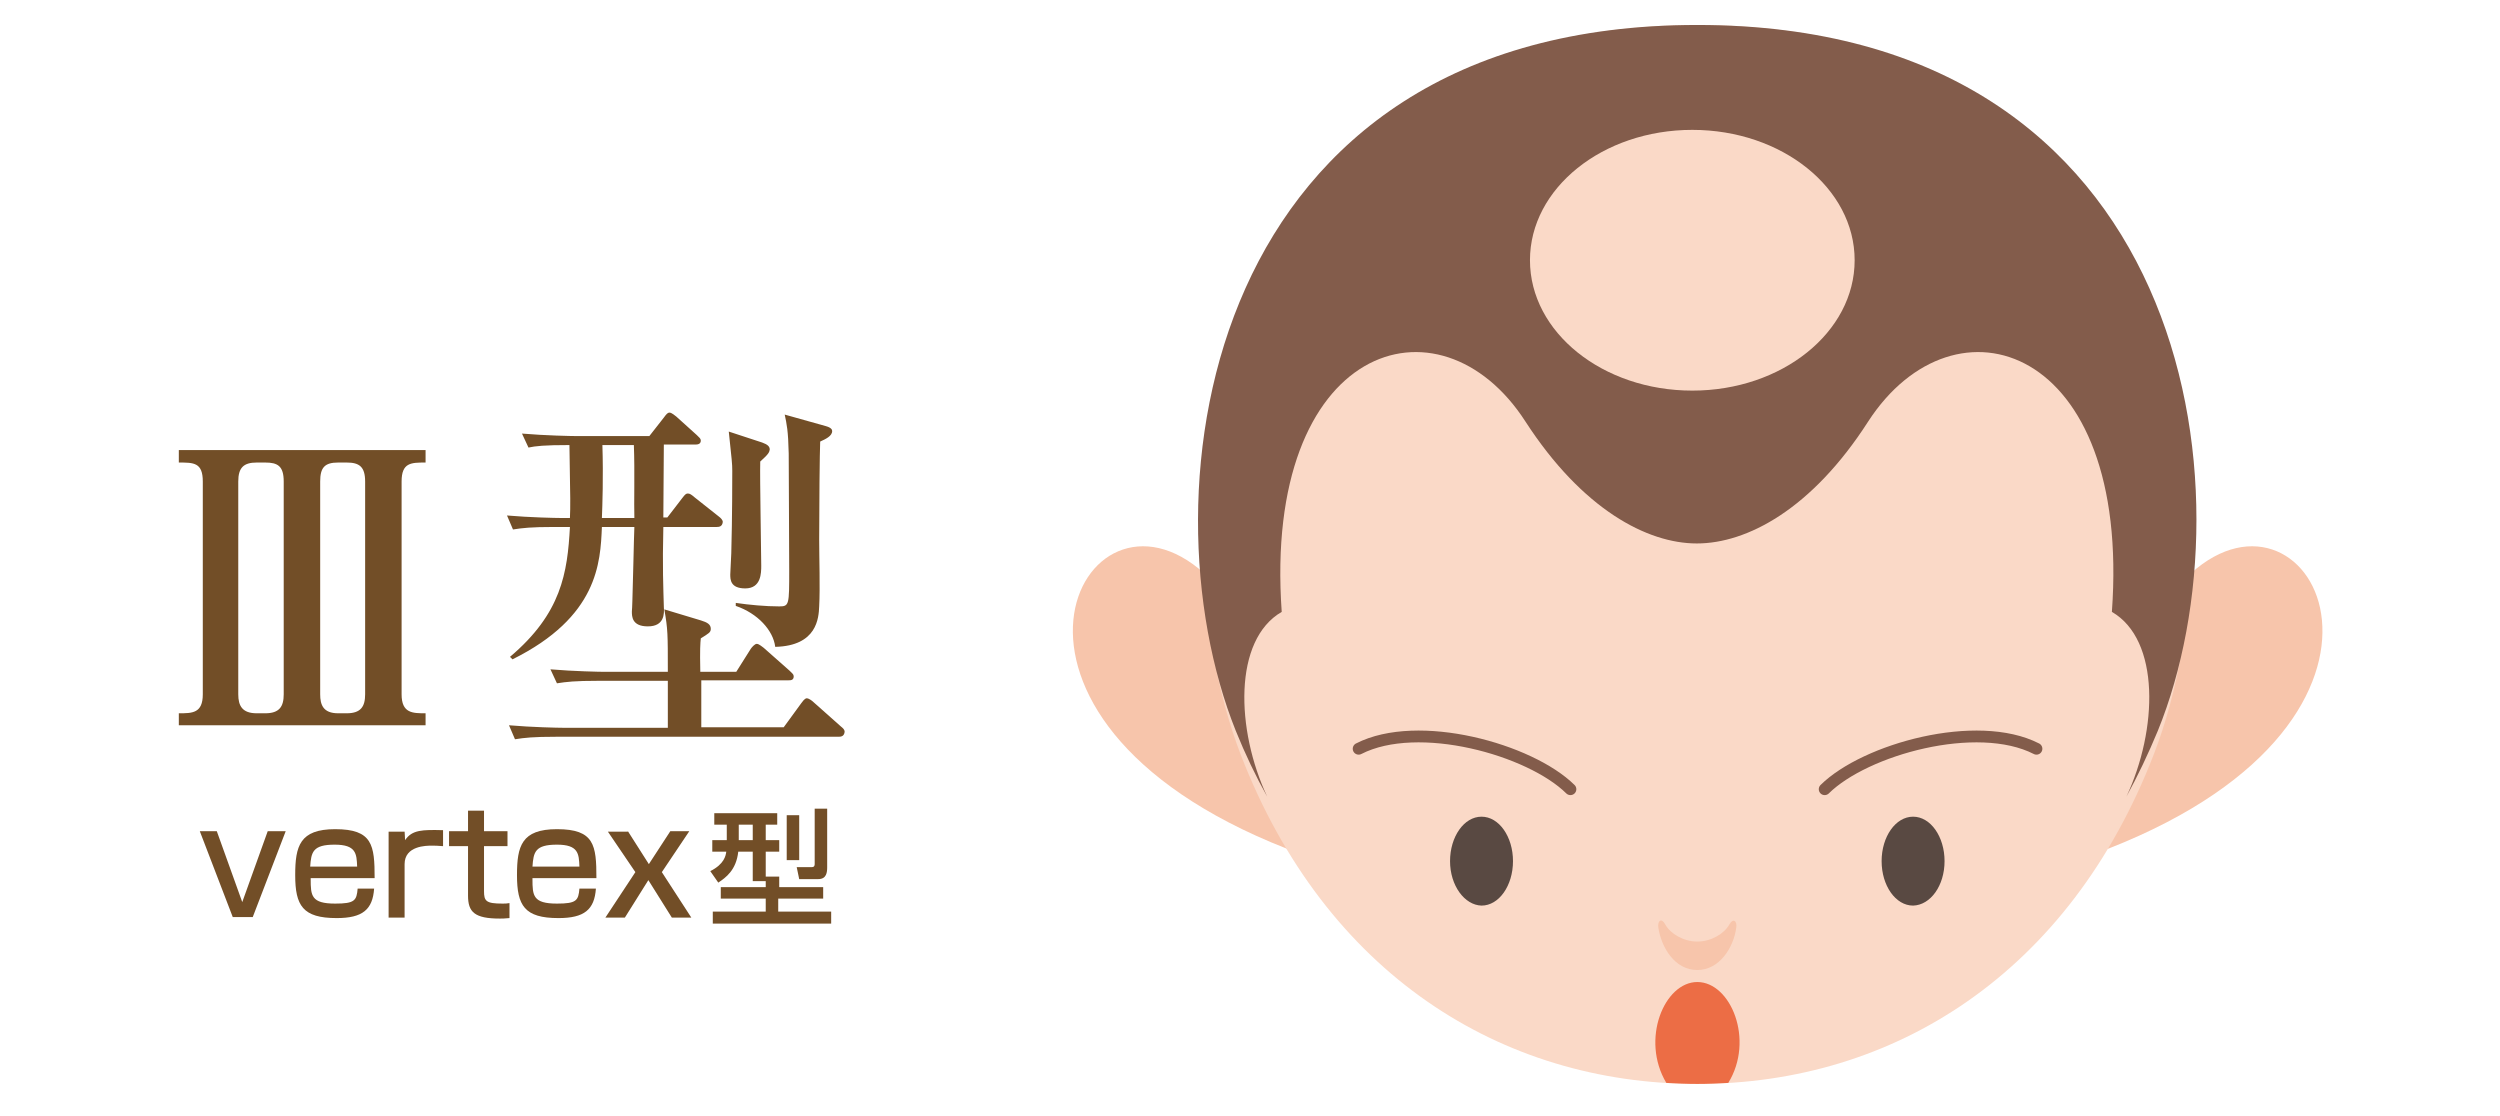
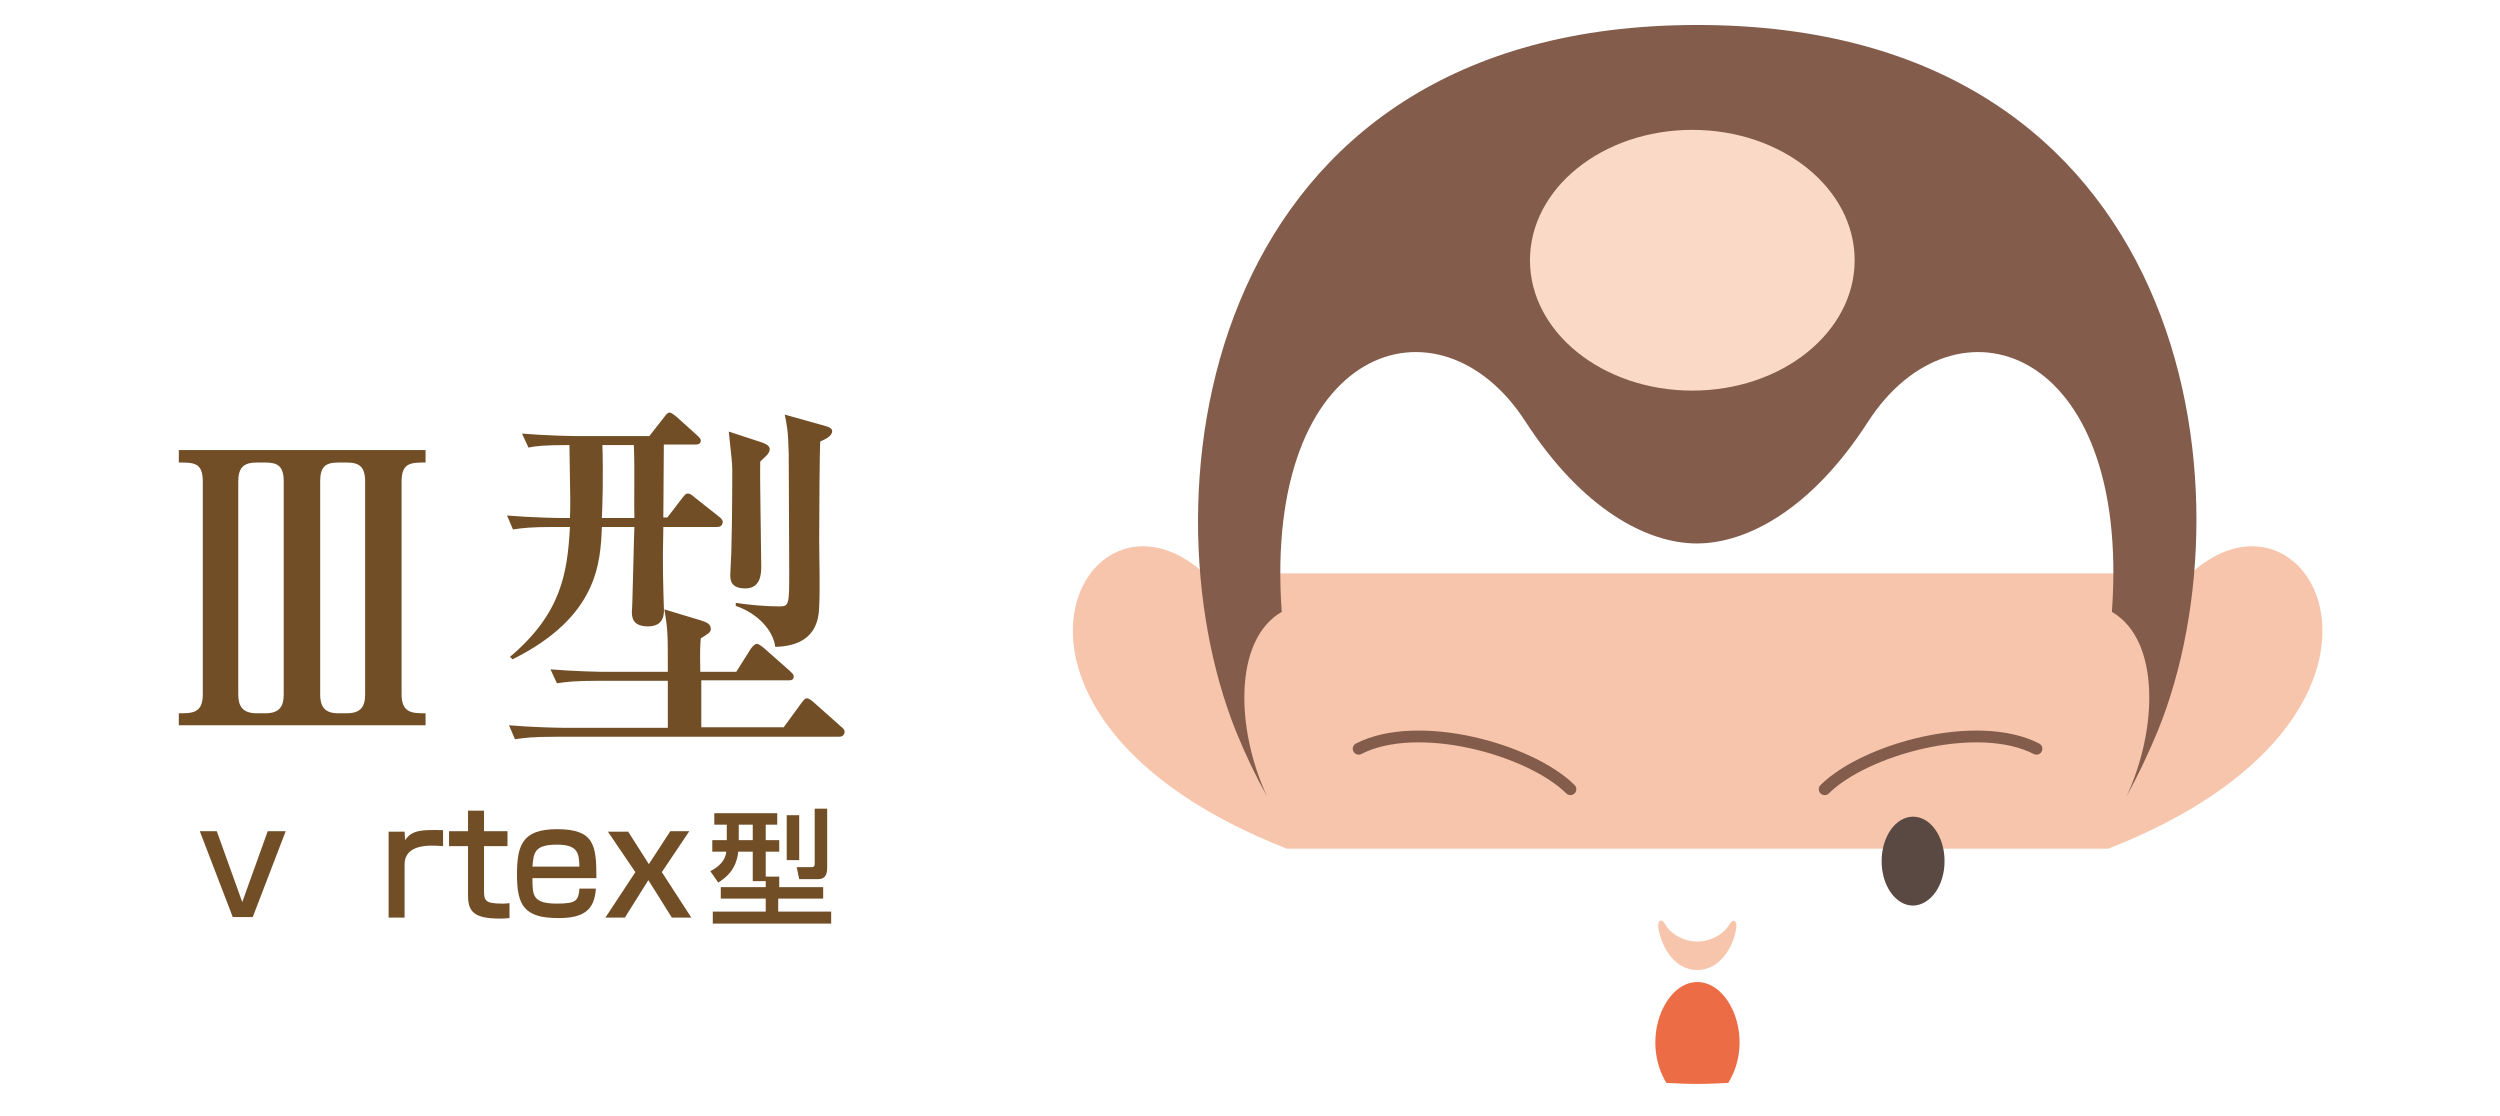
<svg xmlns="http://www.w3.org/2000/svg" enable-background="new 0 0 500.5 223.5" viewBox="0 0 500.5 223.5">
  <path d="m35.8 145.2v-2.4c2.7 0 4.8 0 4.8-3.8v-42.6c0-3.8-1.8-3.8-4.8-3.8v-2.5h49.4v2.5c-2.9 0-4.8 0-4.8 3.8v42.6c0 3.8 2.2 3.8 4.8 3.8v2.4zm21-48.8c0-3.1-1.2-3.8-3.7-3.8h-1.7c-2.6 0-3.7 1-3.7 3.8v42.6c0 2.3.8 3.8 3.7 3.8h1.7c2.8 0 3.7-1.3 3.7-3.8zm16.3 0c0-3-1.2-3.8-3.7-3.8h-1.7c-2.7 0-3.6 1-3.6 3.8v42.6c0 2.1.6 3.8 3.6 3.8h1.7c2.8 0 3.7-1.3 3.7-3.8z" fill="#724e27" />
  <path d="m143.5 105.5h-10.7c-.2 8 0 12.3.1 16 .1 1.4.1 3.9-3.2 3.9-3.2 0-3.2-2-3.2-3 0-.2.1-1.1.1-2.1.1-2.3.3-12.7.4-14.8h-6.5c-.3 7.2-.8 18-17.9 26.5l-.5-.5c10.3-8.7 11.5-16.8 12-26h-3.2c-4.6 0-6.3.2-8.2.5l-1.2-2.8c4.6.4 9.9.5 10.7.5h1.9c.1-2.7.1-2.9-.1-14.6-5.1 0-6.8.2-8.2.5l-1.3-2.8c4.6.4 10 .5 10.8.5h14.7l2.9-3.7c.5-.7.8-1 1.1-1 .5 0 1.1.6 1.4.8l4.1 3.7c.5.5.8.7.8 1.1 0 .7-.6.8-1.1.8h-6.3l-.1 14.6h.8l3-3.9c.6-.8.8-.9 1.1-.9.4 0 .7.2 1.4.8l4.8 3.8c.4.3.8.7.8 1.1-.1.9-.7 1-1.2 1zm24.4 42h-56.6c-4.6 0-6.3.2-8.2.5l-1.2-2.8c4.6.4 9.9.5 10.7.5h21.1v-9.4h-14c-4.6 0-6.3.2-8.2.5l-1.3-2.8c4.6.4 10 .5 10.8.5h12.7c0-7.6 0-8.5-.7-12.5l7.3 2.2c1.3.4 2 .8 2 1.7 0 .7-.4.9-2 1.9-.1 1-.2 2.1-.1 6.7h7.2l2.9-4.6c.2-.3.8-1 1.2-1 .5 0 1.2.7 1.4.8l5.2 4.6c.5.5.8.7.8 1.1 0 .8-.6.8-1.1.8h-17.4v9.4h16.5l3.5-4.8c.7-1 1-1 1.1-1 .5 0 1.2.6 1.4.8l5.4 4.8c.5.4.8.7.8 1.1-.1.9-.7 1-1.2 1zm-41-58.4h-6.3c.2 6.4 0 12.1-.1 14.6h6.5c-.1-2.7.1-9.4-.1-14.6zm25.3 3.3c-.1 3.3.2 17.9.2 20.8 0 1.5 0 4.6-3.2 4.6-3 0-3-1.8-3-2.8 0-.7.2-3.6.2-4.2.2-7.2.2-15.2.2-16.5 0-1.5-.1-2.2-.7-7.9l6.7 2.2c1.1.4 1.5.8 1.5 1.4-.1.5-.1.8-1.9 2.4zm12-4c-.1 1.8-.2 13.4-.2 19.6 0 3.7.2 9.7 0 13.4-.1 2.3-.4 7.9-8.8 8.1-.4-3.3-3.5-6.7-7.9-8.2v-.6c2.7.4 6 .7 8.7.7 2 0 2-.3 2-7.3 0-5.4-.1-19-.1-23.3-.1-4.6-.4-5.9-.8-7.8l8.2 2.3c1.1.3 1.3.7 1.3 1 0 1-1.3 1.6-2.4 2.1z" fill="#724e27" />
  <path d="m438.6 114.8c24.4-22.1 51.1 28.6-16.5 55.1h-164.5c-67.5-26.5-40.9-77.2-16.5-55.1z" fill="#f7c5ab" />
-   <path d="m339.8 217c39.4 0 74.5-22.2 91.4-66 19.1-49.5 6.4-146-91.4-146-97.7 0-110.4 96.6-91.4 146.1 16.9 43.8 52.1 65.9 91.4 65.9z" fill="#fad9c7" />
-   <path d="m290.3 172.4c0-4.9 2.8-8.9 6.3-8.9s6.3 4 6.3 8.9-2.8 8.9-6.3 8.9c-3.4-.1-6.3-4-6.3-8.9z" fill="#594942" />
  <path d="m389.3 172.4c0-4.9-2.8-8.9-6.3-8.9s-6.3 4-6.3 8.9 2.8 8.9 6.3 8.9c3.5-.1 6.3-4 6.3-8.9z" fill="#594942" />
  <path d="m339.8 188.5c2.8 0 5.4-1.6 6.4-3.4.8-1.4 1.6-.7 1.4.6-.5 3.9-3.3 8.5-7.8 8.5s-7.2-4.5-7.8-8.5c-.2-1.3.6-2.1 1.4-.6 1 1.8 3.6 3.4 6.4 3.4z" fill="#f7c5ab" />
  <path d="m339.8 196.6c-6.6 0-11.4 11.5-6.2 20.2 2.1.1 4.1.2 6.2.2s4.1-.1 6.2-.2c5.3-8.6.5-20.2-6.2-20.2z" fill="#ec6d45" />
  <path d="m339.8 5c-98.8 0-111.6 93.4-92.4 141.3 1.9 4.7 4 9.1 6.3 13.2-6.3-13.4-6.8-31.4 2.9-37-3.8-53.6 31.6-64.8 48.8-38.1 11.4 17.6 24.4 24.4 34.3 24.4 10 0 23-6.8 34.3-24.4 17.3-26.7 52.7-15.5 48.8 38.1 9.7 5.6 9.2 23.6 2.9 37 2.3-4.2 4.4-8.6 6.3-13.2 19.5-47.9 6.7-141.3-92.2-141.3z" fill="#835c4b" />
  <path d="m314.4 158c-8.1-8-30.5-14.2-42.4-8.1" fill="none" stroke="#835c4b" stroke-linecap="round" stroke-miterlimit="10" stroke-width="2.362" />
  <path d="m365.3 158c8.1-8 30.5-14.2 42.4-8.1" fill="none" stroke="#835c4b" stroke-linecap="round" stroke-miterlimit="10" stroke-width="2.362" />
  <ellipse cx="338.8" cy="52.1" fill="#fad9c7" rx="32.5" ry="26.1" />
  <g fill="#724e27">
    <path d="m43.4 166.4 5.1 14.2 5.1-14.2h3.6l-6.6 17.2h-4l-6.6-17.2z" />
-     <path d="m62.2 176c0 3.3.1 4.9 4.9 4.9 3.9 0 4.3-.6 4.5-3h3.3c-.3 4.2-2.3 5.9-7.5 5.9-6.8 0-8.3-2.5-8.3-8.6 0-5.8.9-9.2 8-9.2 7.5 0 7.9 3.2 7.9 9.8h-12.8zm9.3-2.5c-.1-2.6-.2-4.4-4.5-4.4-4.4 0-4.7 1.5-4.9 4.4z" />
    <path d="m81 166.4.1 1.8c1.4-2.1 3.5-2.1 7.6-2v3.2c-1.1-.1-1.6-.1-2.3-.1-1 0-5.4 0-5.4 3.7v10.7h-3.2v-17.2h3.2z" />
    <path d="m93.6 162.3h3.3v4.1h4.7v3h-4.7v9c0 2 .4 2.5 3.7 2.5.6 0 .8 0 1.4-.1v3c-.9.1-1.6.1-1.9.1-5.1 0-6.4-1.3-6.4-4.6v-9.9h-3.8v-3h3.8v-4.1z" />
    <path d="m106.6 176c0 3.3.1 4.9 4.9 4.9 3.9 0 4.3-.6 4.5-3h3.3c-.3 4.2-2.3 5.9-7.5 5.9-6.8 0-8.3-2.5-8.3-8.6 0-5.8.9-9.2 8-9.2 7.5 0 7.9 3.2 7.9 9.8h-12.8zm9.4-2.5c-.1-2.6-.2-4.4-4.5-4.4-4.4 0-4.7 1.5-4.9 4.4z" />
    <path d="m125.7 166.4 4.2 6.6 4.3-6.6h3.8l-5.5 8.2 5.9 9.1h-3.9l-4.7-7.5-4.7 7.5h-3.9l6-9.1-5.5-8.1h4z" />
    <path d="m153.1 176.4h-2.4v-5.9h-2.9c-.4 3.7-2.5 5.2-4 6.2l-1.6-2.3c2.8-1.4 3.1-3.1 3.2-3.9h-2.8v-2.3h2.9v-3.1h-2.5v-2.3h12.6v2.3h-2.3v3.1h2.7v2.3h-2.7v5h2.7v2.1h8.8v2.3h-9v2.6h10.6v2.4h-23.7v-2.4h10.6v-2.6h-9v-2.3h9v-1.2zm-5.2-11.3v3.1h2.8v-3.1zm9.6-1.9h2.5v9h-2.5zm5.5-1.3h2.6v11.7c0 1-.1 2.4-1.8 2.4h-3.8l-.5-2.4h3c.6 0 .6-.4.6-.7v-11z" />
  </g>
</svg>